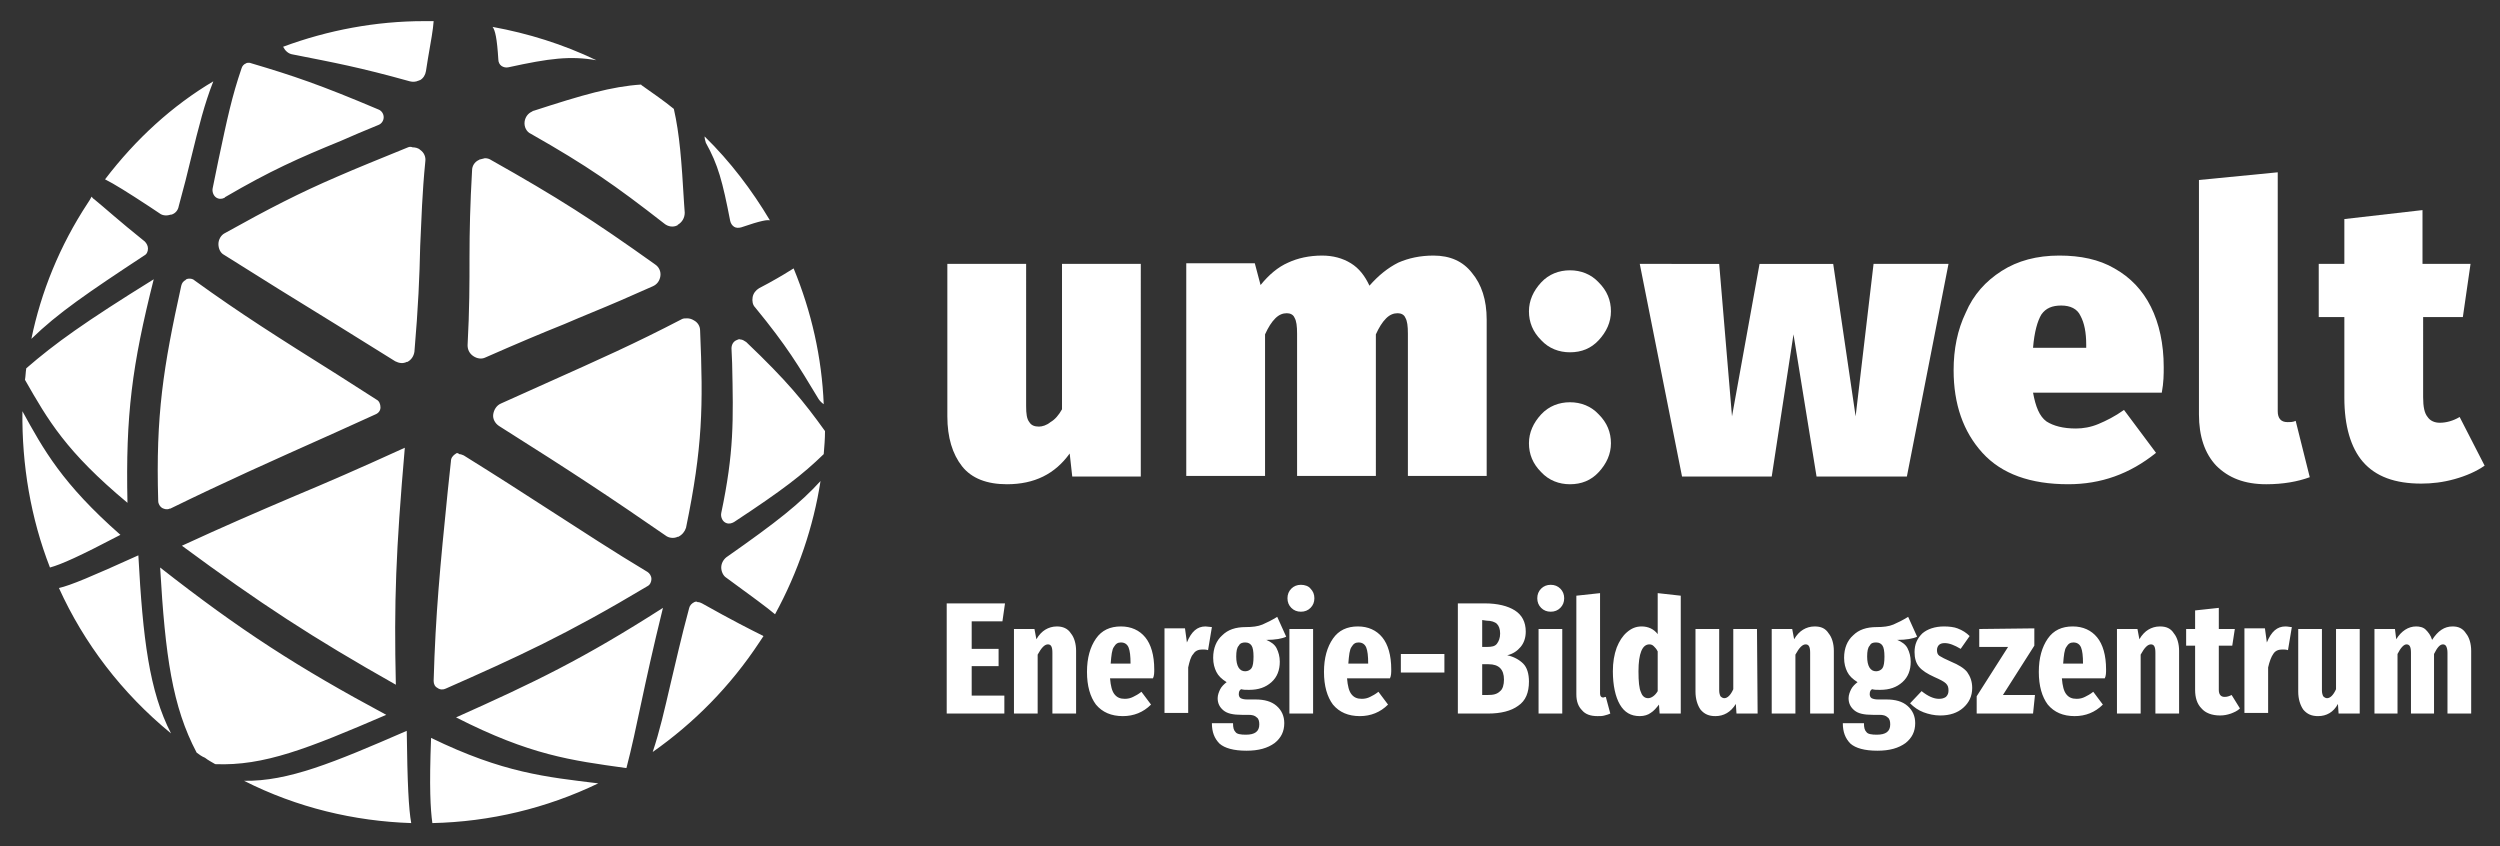
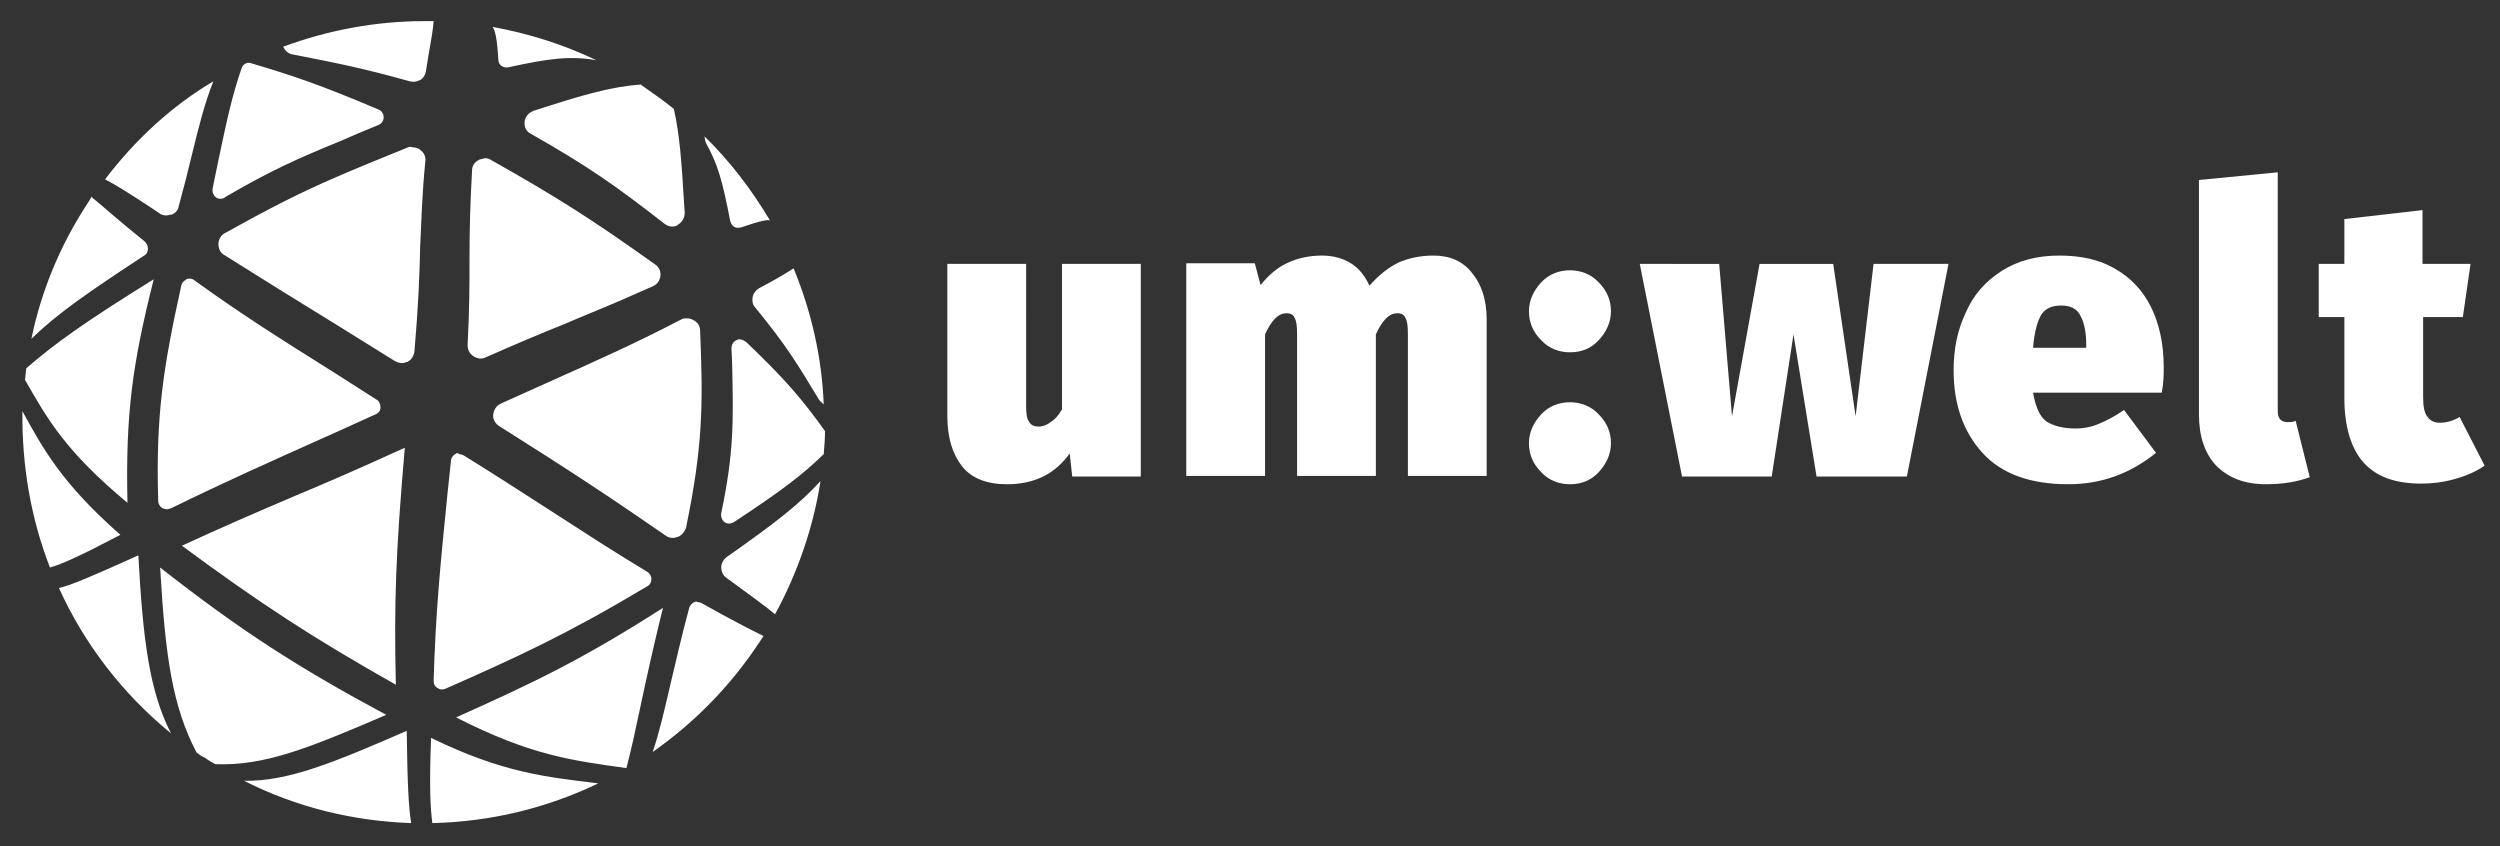
<svg xmlns="http://www.w3.org/2000/svg" xmlns:xlink="http://www.w3.org/1999/xlink" version="1.1" id="Ebene_1" x="0px" y="0px" viewBox="0 0 390.3 132.1" style="enable-background:new 0 0 390.3 132.1;" xml:space="preserve">
  <rect x="0" y="0" width="390.3" height="132.1" fill="#333333" stroke="none" />
  <style type="text/css">
	.st0{fill: #fff; opacity: 0;}
	.st1{clip-path:url(#SVGID_2_);fill:url(#SVGID_3_);}
	.st2{clip-path:url(#SVGID_5_);fill:#fff;}
	.st3{clip-path:url(#SVGID_7_);fill:#fff;}
	.st4{clip-path:url(#SVGID_9_);fill:url(#SVGID_10_);}
	.st5{clip-path:url(#SVGID_12_);fill:#fff;}
</style>
-   <ellipse class="st0" cx="66.1" cy="65.9" rx="62.7" ry="62.6" />
  <g>
    <g>
      <defs>
        <path id="SVGID_1_" d="M67.5,128.5c9-0.2,17.8-2.3,25.9-6.2c-8.1-1-14.8-1.6-26.1-7.1C67,122.9,67.2,126.3,67.5,128.5      M38.1,121.9c8.3,4.2,17.2,6.3,26.1,6.6c-0.4-2.2-0.6-6.2-0.7-14.4C52,119.1,45,122,38.1,121.9 M71.2,112     c11.6,5.9,17.9,6.7,26.5,7.9c0,0,0,0,0.1,0c1.7-6.5,2.5-12,5.7-25C91,102.9,83.5,106.5,71.2,112 M108.4,94     c-0.4,0.2-0.7,0.5-0.8,0.9c-1.3,4.8-2.1,8.5-2.9,11.8c-1,4.3-1.7,7.4-2.8,10.7c6.4-4.5,12.1-10.2,16.7-17.2     c0.2-0.3,0.4-0.6,0.6-0.9c-0.1,0-0.1-0.1-0.2-0.1c-1.8-0.9-4.6-2.3-9.4-5c-0.2-0.1-0.4-0.2-0.7-0.2     C108.8,93.9,108.6,93.9,108.4,94 M30.7,117.5c0.4,0.3,0.8,0.6,1.3,0.8c0.5,0.4,1.1,0.7,1.6,1c7.6,0.3,14.4-2.4,26.7-7.7     c-13.8-7.4-22.8-13.2-35.3-23C25.8,102.4,26.9,110.3,30.7,117.5 M9.2,91.8c3.9,8.6,9.8,16.4,17.5,22.7     c-3.4-6.6-4.4-14.8-5.1-27.8C14.3,90,11,91.4,9.2,91.8 M113.4,87c-0.5,0.4-0.8,1-0.8,1.6s0.3,1.3,0.8,1.6c4.1,3,6.3,4.6,7.6,5.7     c3.6-6.6,6-13.7,7.1-20.8C124.9,78.6,121.4,81.4,113.4,87 M71.2,70.8C71.2,70.8,71.1,70.8,71.2,70.8c-0.5,0.3-0.8,0.7-0.8,1.2     l-0.5,4.7c-1.2,11.9-1.9,19.1-2.2,29.6c0,0.5,0.2,0.9,0.6,1.1c0.4,0.3,0.9,0.3,1.3,0.1l0,0c11.1-4.9,18.8-8.4,31.5-16     c0.4-0.2,0.6-0.7,0.6-1.1c0-0.5-0.3-0.9-0.6-1.1c-5.5-3.3-9.9-6.2-15.5-9.8c-3.7-2.4-7.9-5.1-13.2-8.4c-0.2-0.1-0.5-0.2-0.7-0.2     C71.5,70.7,71.3,70.7,71.2,70.8 M46.1,77.4C40,80,34.9,82.2,28.4,85.2c12.2,9,20.3,14.3,33.4,21.7c-0.3-13,0-20.8,1.4-37     C56.2,73.1,50.9,75.4,46.1,77.4 M7.8,88.6c1.8-0.5,4.5-1.7,11-5.1c-9.1-8-12-13.3-15.3-19.3C3.4,72.6,4.8,80.9,7.8,88.6      M115,53.1L115,53.1c-0.5,0.2-0.8,0.7-0.8,1.3l0.1,2.3c0.2,9,0.3,13.9-1.7,23.4c-0.1,0.5,0.1,1.1,0.5,1.4s0.9,0.3,1.3,0.1     c0.1,0,0.1-0.1,0.2-0.1c7.6-5,10.7-7.4,14-10.6c0.1-1.2,0.2-2.4,0.2-3.6c-3.3-4.6-5.9-7.8-12.3-13.9c-0.3-0.2-0.6-0.4-0.9-0.4     C115.4,52.9,115.2,53,115,53.1 M106.5,49.8C106.5,49.8,106.4,49.8,106.5,49.8C99,53.7,93.8,56,85.1,59.9L78.2,63     c-0.7,0.3-1.1,1-1.2,1.7s0.3,1.4,0.9,1.8c11.9,7.5,17.6,11.3,26,17.1c0.5,0.4,1.3,0.5,1.9,0.2h0.1c0.6-0.3,1-0.8,1.2-1.4     c2.6-12.6,2.7-19,2.2-30.8c0-0.7-0.4-1.3-1-1.6c-0.3-0.2-0.7-0.3-1-0.3C107,49.7,106.7,49.7,106.5,49.8 M4.1,57.5     C4,58.1,4,58.7,3.9,59.3c3.6,6.3,6.4,11.2,16,19.2c-0.3-13.7,0.7-21.4,4.1-34.9C13.2,50.3,8.6,53.6,4.1,57.5 M29.1,43.6     c0,0-0.1,0-0.1,0.1c-0.4,0.2-0.6,0.5-0.7,0.9c-2.8,12.7-4,20.2-3.6,33.6c0,0.5,0.3,0.9,0.6,1.1c0.4,0.2,0.8,0.3,1.2,0.1     c0,0,0,0,0.1,0c8.8-4.3,15.1-7.1,25.6-11.8l6.4-2.9c0.5-0.2,0.8-0.6,0.8-1.1s-0.2-1-0.6-1.2l-6.1-3.9     c-9.4-5.9-15.1-9.5-22.3-14.7c-0.2-0.2-0.5-0.3-0.8-0.3C29.5,43.5,29.3,43.5,29.1,43.6 M120,44.2l-1.5,0.8     c-0.5,0.3-0.9,0.8-1,1.4c-0.1,0.6,0,1.2,0.4,1.6c5,6.1,6.7,9,9.9,14.3c0.2,0.3,0.5,0.6,0.8,0.8c-0.3-7.3-1.9-14.4-4.7-21.2     C123.1,42.4,122,43.1,120,44.2 M13.7,31.7c-4.4,6.7-7.3,13.9-8.8,21.2c4.1-4,8.8-7.2,17.6-13c0.4-0.2,0.6-0.6,0.6-1.1     c0-0.4-0.2-0.8-0.5-1.1c-4-3.2-6.3-5.3-7.9-6.6c-0.2-0.1-0.3-0.3-0.4-0.4C14.1,31.1,13.9,31.4,13.7,31.7 M74.9,24.9     c-0.1,0-0.1,0.1-0.2,0.1c-0.6,0.3-1,0.9-1,1.6c-0.3,5.3-0.4,9.3-0.4,13.6c0,4,0,8.1-0.3,13.7c0,0.7,0.3,1.3,0.9,1.7     s1.3,0.5,1.9,0.2c5-2.2,8.8-3.8,12.3-5.2c3-1.3,5.8-2.4,8.8-3.7c1.6-0.7,3.2-1.4,5-2.2c0.7-0.3,1.1-0.9,1.2-1.6     c0.1-0.7-0.2-1.4-0.8-1.8C92.5,34.3,87,30.8,76.7,25c-0.3-0.2-0.6-0.3-1-0.3C75.4,24.8,75.2,24.8,74.9,24.9 M63.7,23     c-4.4,1.8-7.9,3.2-11.1,4.6c-5.8,2.5-10.5,4.9-17.5,8.8c-0.6,0.3-1,1-1,1.7s0.3,1.4,0.9,1.7c6.2,3.9,11,6.9,17.7,11l9,5.6     c0.6,0.3,1.2,0.4,1.8,0.1h0.1c0.6-0.3,1-0.9,1.1-1.6c0.6-7,0.8-11.8,0.9-16.5c0.2-4.2,0.3-8.2,0.8-13.2c0.1-0.7-0.2-1.4-0.8-1.8     c-0.3-0.3-0.8-0.4-1.2-0.4C64.2,22.9,63.9,22.9,63.7,23 M110.2,22.3c1.9,3.4,2.6,6,3.8,12.2c0.1,0.4,0.3,0.7,0.6,0.9     c0.3,0.2,0.7,0.2,1.1,0.1c3.2-1.1,4.1-1.2,4.5-1.1c-2.8-4.7-6.2-9.2-10.2-13.1C110,21.6,110.1,22,110.2,22.3 M83.3,17.3     c-0.1,0-0.1,0-0.2,0.1c-0.7,0.3-1.1,0.9-1.2,1.6c-0.1,0.8,0.3,1.6,1,1.9c8.8,5,13.1,8,20.8,14c0.6,0.5,1.4,0.6,2,0.3     c0,0,0.1,0,0.1-0.1c0.7-0.4,1.1-1.1,1.1-1.9l-0.1-1.4c-0.4-6.8-0.7-10.8-1.6-14.8c-1.6-1.3-3.2-2.4-4.9-3.6     c-0.1-0.1-0.2-0.1-0.2-0.2C95.5,13.5,91,14.8,83.3,17.3 M16.4,28c1.4,0.7,3.5,2,7,4.3l1.5,1c0.5,0.4,1.2,0.4,1.8,0.2h0.1     c0.6-0.2,1-0.7,1.1-1.3c0.8-2.9,1.4-5.3,1.9-7.4c1.3-5.3,2.1-8.5,3.5-12.1C26.9,16.5,21.2,21.7,16.4,28 M38.4,9.9     c-0.3,0.1-0.6,0.4-0.7,0.8c-1.5,4.4-2.2,7.7-3.6,14.3l-0.9,4.4c-0.1,0.5,0.1,1.1,0.5,1.4s0.9,0.3,1.3,0.1c0,0,0.1,0,0.1-0.1     c7.2-4.2,11.5-6.1,18.1-8.8c1.8-0.8,3.7-1.6,5.9-2.5c0.5-0.2,0.8-0.7,0.8-1.2s-0.3-1-0.8-1.2c-9.2-3.9-13.4-5.3-19.8-7.2     c-0.1,0-0.2-0.1-0.4-0.1C38.7,9.8,38.5,9.8,38.4,9.9 M77.8,9.3c0,0.4,0.2,0.8,0.5,1s0.7,0.3,1.1,0.2c6.4-1.4,9.6-1.8,13.7-1.1     c-5.2-2.5-10.7-4.2-16.2-5.2C77.3,4.7,77.6,6,77.8,9.3 M44.2,7.3c0.3,0.6,0.8,1.1,1.5,1.2c6.6,1.3,10.4,2,18.3,4.2     c0.4,0.1,0.9,0.1,1.3-0.1c0.1,0,0.2-0.1,0.3-0.1c0.5-0.3,0.8-0.8,0.9-1.4l0.3-1.9c0.5-2.9,0.8-4.5,0.9-5.9c-0.5,0-1,0-1.5,0     C58.7,3.3,51.2,4.7,44.2,7.3" />
      </defs>
      <clipPath id="SVGID_2_">
        <use xlink:href="#SVGID_1_" style="overflow:visible;" />
      </clipPath>
      <linearGradient id="SVGID_3_" gradientUnits="userSpaceOnUse" x1="-774.473" y1="399.333" x2="-773.473" y2="399.333" gradientTransform="matrix(0.228 -120.838 120.838 0.228 -48012.074 -93547.758)">
        <stop offset="0" style="stop-color:#fff" />
        <stop offset="0.274" style="stop-color:#fff" />
        <stop offset="0.723" style="stop-color:#fff" />
        <stop offset="1" style="stop-color:#fff" />
      </linearGradient>
      <polygon class="st1" points="3.1,128.5 3.4,3.1 129,3.3 128.7,128.7   " />
    </g>
  </g>
  <g>
    <g>
      <defs>
-         <rect id="SVGID_4_" x="-6.6" y="-24.1" width="396.9" height="238.1" />
-       </defs>
+         </defs>
      <clipPath id="SVGID_5_">
        <use xlink:href="#SVGID_4_" style="overflow:visible;" />
      </clipPath>
-       <path class="st2" d="M382.9,97.8c-1.3,0-2.3,0.7-3.2,2.1c-0.2-0.7-0.6-1.2-1-1.6s-1-0.5-1.5-0.5c-1.2,0-2.3,0.7-3.1,2l-0.2-1.6    h-3.2v13.2h3.6v-9.3c0.5-1,1-1.5,1.4-1.5c0.5,0,0.7,0.4,0.7,1.3v9.5h3.6v-9.3c0.5-1,0.9-1.5,1.4-1.5c0.2,0,0.4,0.1,0.5,0.3    c0.1,0.2,0.2,0.5,0.2,1v9.5h3.7v-9.8c0-1.1-0.3-2.1-0.8-2.7C384.5,98.1,383.8,97.8,382.9,97.8 M368.4,98.2h-3.7v9.4    c-0.4,0.9-0.9,1.4-1.4,1.4c-0.2,0-0.4-0.1-0.6-0.3c-0.1-0.2-0.2-0.5-0.2-0.9v-9.6h-3.7v9.8c0,1.1,0.3,2.1,0.8,2.8    c0.6,0.7,1.3,1,2.3,1c1.3,0,2.4-0.6,3.1-1.9l0.1,1.5h3.3L368.4,98.2L368.4,98.2z M356.8,97.8c-1.3,0-2.2,0.8-2.9,2.5l-0.3-2.2    h-3.2v13.2h3.7v-7.1c0.2-0.9,0.5-1.7,0.8-2.1c0.3-0.5,0.8-0.7,1.4-0.7c0.3,0,0.6,0,0.9,0.1l0.6-3.6    C357.5,97.9,357.2,97.8,356.8,97.8 M348.4,108.5c-0.4,0.2-0.7,0.3-1.1,0.3c-0.6,0-0.9-0.4-0.9-1.1v-6.9h2.1l0.4-2.6h-2.5v-3.3    l-3.7,0.4v2.9h-1.4v2.6h1.4v6.9c0,1.2,0.3,2.2,1,2.9c0.6,0.7,1.6,1.1,2.9,1.1c0.6,0,1.1-0.1,1.7-0.3c0.5-0.2,1-0.4,1.4-0.8    L348.4,108.5z M337.2,97.8c-0.7,0-1.3,0.2-1.8,0.5s-1,0.8-1.4,1.5l-0.3-1.6h-3.2v13.2h3.7v-9.2c0.6-1.1,1.1-1.6,1.6-1.6    s0.7,0.4,0.7,1.3v9.5h3.7v-9.8c0-1.1-0.3-2.1-0.8-2.7C338.9,98.1,338.2,97.8,337.2,97.8 M325.2,103.6h-3.1    c0.1-1.3,0.2-2.2,0.5-2.6c0.3-0.5,0.6-0.7,1.1-0.7c0.6,0,1,0.3,1.2,0.8S325.2,102.4,325.2,103.6L325.2,103.6z M328.8,104.5    c0-2.2-0.5-3.9-1.4-5s-2.2-1.7-3.8-1.7c-1.7,0-3,0.6-3.9,1.9s-1.4,3-1.4,5.2s0.5,3.9,1.4,5.1c1,1.2,2.4,1.8,4.2,1.8    c1.7,0,3.2-0.6,4.4-1.8l-1.5-2c-0.5,0.4-0.9,0.6-1.3,0.8c-0.4,0.2-0.8,0.3-1.3,0.3c-0.7,0-1.2-0.2-1.6-0.7s-0.6-1.3-0.7-2.5h6.7    C328.8,105.5,328.8,105,328.8,104.5 M309,98.2v2.8h4.5l-4.9,7.7v2.7h8.8l0.3-2.9h-5l4.9-7.7v-2.7L309,98.2L309,98.2z M303.5,97.8    c-1.4,0-2.6,0.4-3.4,1.1c-0.8,0.8-1.2,1.7-1.2,2.9c0,0.9,0.2,1.7,0.7,2.3c0.5,0.6,1.3,1.1,2.4,1.6c0.9,0.4,1.5,0.7,1.8,1    s0.4,0.6,0.4,1.1c0,0.4-0.1,0.7-0.4,1c-0.3,0.2-0.6,0.3-1.1,0.3c-0.8,0-1.7-0.4-2.7-1.2l-1.8,1.9c0.6,0.6,1.3,1.1,2.1,1.4    c0.8,0.3,1.7,0.5,2.6,0.5c1.5,0,2.7-0.4,3.6-1.2c0.9-0.8,1.4-1.8,1.4-3.1c0-1-0.3-1.8-0.8-2.5c-0.5-0.6-1.3-1.1-2.5-1.6    c-0.9-0.4-1.5-0.7-1.8-0.9c-0.3-0.2-0.4-0.5-0.4-0.9c0-0.3,0.1-0.6,0.3-0.8c0.2-0.2,0.5-0.3,0.9-0.3c0.7,0,1.5,0.3,2.5,0.9l1.4-2    c-0.5-0.5-1.1-0.9-1.9-1.2C305.1,97.9,304.3,97.8,303.5,97.8 M292.9,100.3c0.5,0,0.8,0.2,1,0.5s0.3,0.9,0.3,1.7    c0,0.9-0.1,1.5-0.3,1.8c-0.2,0.3-0.6,0.5-1,0.5c-0.9,0-1.4-0.8-1.4-2.3c0-0.8,0.1-1.4,0.4-1.7    C292.1,100.4,292.4,100.3,292.9,100.3 M297.9,96.3c-0.8,0.5-1.6,0.9-2.3,1.2c-0.7,0.3-1.6,0.4-2.6,0.4c-1.6,0-2.8,0.4-3.7,1.3    c-0.9,0.8-1.4,2-1.4,3.5c0,0.9,0.2,1.6,0.5,2.2s0.8,1.1,1.6,1.6c-0.4,0.3-0.8,0.7-1,1.1s-0.4,0.9-0.4,1.4c0,0.8,0.3,1.4,0.9,1.9    s1.5,0.7,2.9,0.7h1c0.6,0,1,0.1,1.3,0.4c0.3,0.2,0.4,0.6,0.4,1.1c0,1.1-0.7,1.6-2.1,1.6c-0.8,0-1.4-0.1-1.6-0.4    c-0.3-0.3-0.4-0.7-0.4-1.4h-3.3c0,1.4,0.4,2.4,1.2,3.2c0.8,0.7,2.2,1.1,4.2,1.1c1.9,0,3.3-0.4,4.4-1.2c1-0.8,1.5-1.8,1.5-3.1    c0-1.1-0.4-2-1.2-2.7c-0.8-0.7-1.9-1-3.3-1h-1.3c-0.5,0-0.8-0.1-1-0.2s-0.3-0.4-0.3-0.6c0-0.4,0.1-0.7,0.4-0.8    c0.3,0.1,0.7,0.1,1.2,0.1c1.5,0,2.6-0.4,3.5-1.2c0.9-0.8,1.3-1.9,1.3-3.2c0-0.8-0.2-1.5-0.5-2.1s-0.9-1-1.6-1.3    c1.4,0,2.5-0.2,3.1-0.5L297.9,96.3z M283.3,97.8c-0.7,0-1.3,0.2-1.8,0.5s-1,0.8-1.4,1.5l-0.3-1.6h-3.2v13.2h3.7v-9.2    c0.6-1.1,1.1-1.6,1.6-1.6s0.7,0.4,0.7,1.3v9.5h3.7v-9.8c0-1.1-0.3-2.1-0.8-2.7C285,98.1,284.3,97.8,283.3,97.8 M274.3,98.2h-3.7    v9.4c-0.4,0.9-0.9,1.4-1.4,1.4c-0.2,0-0.4-0.1-0.6-0.3c-0.1-0.2-0.2-0.5-0.2-0.9v-9.6h-3.7v9.8c0,1.1,0.3,2.1,0.8,2.8    c0.6,0.7,1.3,1,2.3,1c1.3,0,2.4-0.6,3.2-1.9l0.1,1.5h3.3L274.3,98.2L274.3,98.2z M257.3,109c-0.5,0-0.9-0.3-1.1-0.9    c-0.3-0.6-0.4-1.7-0.4-3.3c0-2.8,0.6-4.2,1.7-4.2c0.3,0,0.5,0.1,0.7,0.3c0.2,0.2,0.4,0.4,0.6,0.8v6.2    C258.4,108.6,257.8,109,257.3,109 M258.8,92.6V99c-0.6-0.8-1.5-1.2-2.5-1.2c-0.9,0-1.6,0.3-2.3,0.9s-1.2,1.4-1.6,2.4    c-0.4,1.1-0.6,2.3-0.6,3.7c0,2.2,0.4,4,1.1,5.2c0.7,1.2,1.7,1.8,3.1,1.8c0.7,0,1.3-0.2,1.7-0.5c0.5-0.3,0.9-0.8,1.3-1.3l0.1,1.4    h3.3V93L258.8,92.6z M249.4,111.8c0.4,0,0.8,0,1.1-0.1c0.4-0.1,0.7-0.2,0.9-0.3l-0.7-2.6c-0.2,0-0.3,0.1-0.4,0.1    c-0.3,0-0.5-0.2-0.5-0.6V92.6l-3.7,0.4v15.4c0,1.1,0.3,1.9,0.9,2.5C247.5,111.5,248.3,111.8,249.4,111.8 M242.1,91.3    c-0.6,0-1.1,0.2-1.5,0.6s-0.6,0.9-0.6,1.5s0.2,1.1,0.6,1.5s0.9,0.6,1.5,0.6s1.1-0.2,1.5-0.6s0.6-0.9,0.6-1.5s-0.2-1.1-0.6-1.5    S242.7,91.3,242.1,91.3 M240.2,111.4h3.7V98.2h-3.7V111.4z M232.3,108.5h-0.9v-4.8h1c0.8,0,1.4,0.2,1.8,0.6c0.4,0.4,0.6,1,0.6,1.8    s-0.2,1.5-0.6,1.8C233.7,108.4,233.1,108.5,232.3,108.5 M232.1,96.9c0.7,0,1.3,0.2,1.6,0.5s0.5,0.8,0.5,1.5s-0.2,1.2-0.5,1.6    s-0.8,0.5-1.6,0.5h-0.7v-4.2L232.1,96.9L232.1,96.9z M235.3,102.3c0.9-0.2,1.6-0.7,2.1-1.3c0.5-0.6,0.8-1.4,0.8-2.4    c0-1.5-0.6-2.6-1.7-3.3c-1.1-0.7-2.7-1.1-4.7-1.1h-4.2v17.2h4.7c2,0,3.6-0.4,4.7-1.2c1.2-0.8,1.7-2.1,1.7-3.8    c0-1.2-0.3-2.2-0.9-2.8C237.2,103,236.3,102.5,235.3,102.3 M225.5,102.1h-6.8v2.9h6.8V102.1z M213.6,103.6h-3.1    c0.1-1.3,0.2-2.2,0.5-2.6c0.3-0.5,0.6-0.7,1.1-0.7c0.6,0,1,0.3,1.2,0.8S213.6,102.4,213.6,103.6L213.6,103.6z M217.2,104.5    c0-2.2-0.5-3.9-1.4-5s-2.2-1.7-3.8-1.7c-1.7,0-3,0.6-3.9,1.9s-1.4,3-1.4,5.2s0.5,3.9,1.4,5.1c1,1.2,2.4,1.8,4.2,1.8    c1.7,0,3.2-0.6,4.4-1.8l-1.5-2c-0.5,0.4-0.9,0.6-1.3,0.8c-0.4,0.2-0.8,0.3-1.3,0.3c-0.7,0-1.2-0.2-1.6-0.7s-0.6-1.3-0.7-2.5h6.7    C217.2,105.5,217.2,105,217.2,104.5 M203.1,91.3c-0.6,0-1.1,0.2-1.5,0.6s-0.6,0.9-0.6,1.5s0.2,1.1,0.6,1.5s0.9,0.6,1.5,0.6    s1.1-0.2,1.5-0.6s0.6-0.9,0.6-1.5s-0.2-1.1-0.6-1.5C204.3,91.5,203.7,91.3,203.1,91.3 M201.3,111.4h3.7V98.2h-3.7V111.4z     M194.4,100.3c0.5,0,0.8,0.2,1,0.5s0.3,0.9,0.3,1.7c0,0.9-0.1,1.5-0.3,1.8s-0.6,0.5-1,0.5c-0.9,0-1.4-0.8-1.4-2.3    c0-0.8,0.1-1.4,0.4-1.7C193.6,100.4,194,100.3,194.4,100.3 M199.4,96.3c-0.8,0.5-1.6,0.9-2.3,1.2c-0.7,0.3-1.6,0.4-2.6,0.4    c-1.6,0-2.8,0.4-3.7,1.3c-0.9,0.8-1.4,2-1.4,3.5c0,0.9,0.2,1.6,0.5,2.2s0.8,1.1,1.6,1.6c-0.4,0.3-0.8,0.7-1,1.1s-0.4,0.9-0.4,1.4    c0,0.8,0.3,1.4,0.9,1.9c0.6,0.5,1.5,0.7,2.9,0.7h1c0.6,0,1,0.1,1.3,0.4c0.3,0.2,0.4,0.6,0.4,1.1c0,1.1-0.7,1.6-2.1,1.6    c-0.8,0-1.4-0.1-1.6-0.4c-0.3-0.3-0.4-0.7-0.4-1.4h-3.3c0,1.4,0.4,2.4,1.2,3.2c0.8,0.7,2.2,1.1,4.2,1.1c1.9,0,3.3-0.4,4.4-1.2    c1-0.8,1.5-1.8,1.5-3.1c0-1.1-0.4-2-1.2-2.7s-1.9-1-3.3-1h-1.3c-0.5,0-0.8-0.1-1-0.2s-0.3-0.4-0.3-0.6c0-0.4,0.1-0.7,0.4-0.8    c0.3,0.1,0.7,0.1,1.2,0.1c1.5,0,2.6-0.4,3.5-1.2c0.9-0.8,1.3-1.9,1.3-3.2c0-0.8-0.2-1.5-0.5-2.1s-0.9-1-1.6-1.3    c1.4,0,2.5-0.2,3.1-0.5L199.4,96.3z M188.2,97.8c-1.3,0-2.2,0.8-2.9,2.5l-0.3-2.2h-3.2v13.2h3.7v-7.1c0.2-0.9,0.4-1.7,0.8-2.1    c0.3-0.5,0.8-0.7,1.4-0.7c0.3,0,0.6,0,0.9,0.1l0.6-3.6C188.9,97.9,188.5,97.8,188.2,97.8 M176.5,103.6h-3.1    c0.1-1.3,0.2-2.2,0.5-2.6c0.3-0.5,0.6-0.7,1.1-0.7c0.6,0,1,0.3,1.2,0.8S176.5,102.4,176.5,103.6L176.5,103.6z M180.2,104.5    c0-2.2-0.5-3.9-1.4-5s-2.2-1.7-3.8-1.7c-1.7,0-3,0.6-3.9,1.9s-1.4,3-1.4,5.2s0.5,3.9,1.4,5.1c1,1.2,2.4,1.8,4.2,1.8    c1.7,0,3.2-0.6,4.4-1.8l-1.5-2c-0.5,0.4-0.9,0.6-1.3,0.8c-0.4,0.2-0.8,0.3-1.3,0.3c-0.7,0-1.2-0.2-1.6-0.7    c-0.4-0.5-0.6-1.3-0.7-2.5h6.7C180.2,105.5,180.2,105,180.2,104.5 M165,97.8c-0.7,0-1.3,0.2-1.8,0.5s-1,0.8-1.4,1.5l-0.3-1.6h-3.2    v13.2h3.7v-9.2c0.6-1.1,1.1-1.6,1.6-1.6s0.7,0.4,0.7,1.3v9.5h3.7v-9.8c0-1.1-0.3-2.1-0.8-2.7C166.7,98.1,165.9,97.8,165,97.8     M147.8,94.2v17.2h9v-2.8h-5.1V104h4.2v-2.7h-4.2V97h4.8l0.4-2.8H147.8z" />
+       <path class="st2" d="M382.9,97.8c-1.3,0-2.3,0.7-3.2,2.1c-0.2-0.7-0.6-1.2-1-1.6s-1-0.5-1.5-0.5c-1.2,0-2.3,0.7-3.1,2l-0.2-1.6    h-3.2v13.2h3.6v-9.3c0.5-1,1-1.5,1.4-1.5c0.5,0,0.7,0.4,0.7,1.3v9.5h3.6v-9.3c0.5-1,0.9-1.5,1.4-1.5c0.2,0,0.4,0.1,0.5,0.3    c0.1,0.2,0.2,0.5,0.2,1v9.5h3.7v-9.8c0-1.1-0.3-2.1-0.8-2.7C384.5,98.1,383.8,97.8,382.9,97.8 M368.4,98.2h-3.7v9.4    c-0.4,0.9-0.9,1.4-1.4,1.4c-0.2,0-0.4-0.1-0.6-0.3c-0.1-0.2-0.2-0.5-0.2-0.9v-9.6h-3.7v9.8c0,1.1,0.3,2.1,0.8,2.8    c0.6,0.7,1.3,1,2.3,1c1.3,0,2.4-0.6,3.1-1.9l0.1,1.5h3.3L368.4,98.2L368.4,98.2z M356.8,97.8c-1.3,0-2.2,0.8-2.9,2.5l-0.3-2.2    h-3.2v13.2h3.7v-7.1c0.2-0.9,0.5-1.7,0.8-2.1c0.3-0.5,0.8-0.7,1.4-0.7c0.3,0,0.6,0,0.9,0.1l0.6-3.6    C357.5,97.9,357.2,97.8,356.8,97.8 M348.4,108.5c-0.4,0.2-0.7,0.3-1.1,0.3c-0.6,0-0.9-0.4-0.9-1.1v-6.9h2.1l0.4-2.6h-2.5v-3.3    l-3.7,0.4v2.9h-1.4v2.6h1.4v6.9c0,1.2,0.3,2.2,1,2.9c0.6,0.7,1.6,1.1,2.9,1.1c0.6,0,1.1-0.1,1.7-0.3c0.5-0.2,1-0.4,1.4-0.8    L348.4,108.5z M337.2,97.8c-0.7,0-1.3,0.2-1.8,0.5s-1,0.8-1.4,1.5l-0.3-1.6h-3.2v13.2h3.7v-9.2c0.6-1.1,1.1-1.6,1.6-1.6    s0.7,0.4,0.7,1.3v9.5h3.7v-9.8c0-1.1-0.3-2.1-0.8-2.7C338.9,98.1,338.2,97.8,337.2,97.8 M325.2,103.6h-3.1    c0.1-1.3,0.2-2.2,0.5-2.6c0.3-0.5,0.6-0.7,1.1-0.7c0.6,0,1,0.3,1.2,0.8S325.2,102.4,325.2,103.6L325.2,103.6z M328.8,104.5    c0-2.2-0.5-3.9-1.4-5s-2.2-1.7-3.8-1.7c-1.7,0-3,0.6-3.9,1.9s-1.4,3-1.4,5.2s0.5,3.9,1.4,5.1c1,1.2,2.4,1.8,4.2,1.8    c1.7,0,3.2-0.6,4.4-1.8l-1.5-2c-0.5,0.4-0.9,0.6-1.3,0.8c-0.4,0.2-0.8,0.3-1.3,0.3c-0.7,0-1.2-0.2-1.6-0.7s-0.6-1.3-0.7-2.5h6.7    C328.8,105.5,328.8,105,328.8,104.5 M309,98.2v2.8h4.5l-4.9,7.7v2.7h8.8l0.3-2.9h-5l4.9-7.7v-2.7L309,98.2L309,98.2z M303.5,97.8    c-1.4,0-2.6,0.4-3.4,1.1c-0.8,0.8-1.2,1.7-1.2,2.9c0,0.9,0.2,1.7,0.7,2.3c0.5,0.6,1.3,1.1,2.4,1.6c0.9,0.4,1.5,0.7,1.8,1    s0.4,0.6,0.4,1.1c0,0.4-0.1,0.7-0.4,1c-0.3,0.2-0.6,0.3-1.1,0.3c-0.8,0-1.7-0.4-2.7-1.2l-1.8,1.9c0.6,0.6,1.3,1.1,2.1,1.4    c0.8,0.3,1.7,0.5,2.6,0.5c1.5,0,2.7-0.4,3.6-1.2c0.9-0.8,1.4-1.8,1.4-3.1c0-1-0.3-1.8-0.8-2.5c-0.5-0.6-1.3-1.1-2.5-1.6    c-0.9-0.4-1.5-0.7-1.8-0.9c-0.3-0.2-0.4-0.5-0.4-0.9c0-0.3,0.1-0.6,0.3-0.8c0.2-0.2,0.5-0.3,0.9-0.3c0.7,0,1.5,0.3,2.5,0.9l1.4-2    c-0.5-0.5-1.1-0.9-1.9-1.2C305.1,97.9,304.3,97.8,303.5,97.8 M292.9,100.3c0.5,0,0.8,0.2,1,0.5s0.3,0.9,0.3,1.7    c0,0.9-0.1,1.5-0.3,1.8c-0.2,0.3-0.6,0.5-1,0.5c-0.9,0-1.4-0.8-1.4-2.3c0-0.8,0.1-1.4,0.4-1.7    C292.1,100.4,292.4,100.3,292.9,100.3 M297.9,96.3c-0.8,0.5-1.6,0.9-2.3,1.2c-0.7,0.3-1.6,0.4-2.6,0.4c-1.6,0-2.8,0.4-3.7,1.3    c-0.9,0.8-1.4,2-1.4,3.5c0,0.9,0.2,1.6,0.5,2.2s0.8,1.1,1.6,1.6c-0.4,0.3-0.8,0.7-1,1.1s-0.4,0.9-0.4,1.4c0,0.8,0.3,1.4,0.9,1.9    s1.5,0.7,2.9,0.7h1c0.6,0,1,0.1,1.3,0.4c0.3,0.2,0.4,0.6,0.4,1.1c0,1.1-0.7,1.6-2.1,1.6c-0.8,0-1.4-0.1-1.6-0.4    c-0.3-0.3-0.4-0.7-0.4-1.4h-3.3c0,1.4,0.4,2.4,1.2,3.2c0.8,0.7,2.2,1.1,4.2,1.1c1.9,0,3.3-0.4,4.4-1.2c1-0.8,1.5-1.8,1.5-3.1    c0-1.1-0.4-2-1.2-2.7c-0.8-0.7-1.9-1-3.3-1h-1.3c-0.5,0-0.8-0.1-1-0.2s-0.3-0.4-0.3-0.6c0-0.4,0.1-0.7,0.4-0.8    c0.3,0.1,0.7,0.1,1.2,0.1c1.5,0,2.6-0.4,3.5-1.2c0.9-0.8,1.3-1.9,1.3-3.2c0-0.8-0.2-1.5-0.5-2.1s-0.9-1-1.6-1.3    c1.4,0,2.5-0.2,3.1-0.5L297.9,96.3z M283.3,97.8c-0.7,0-1.3,0.2-1.8,0.5s-1,0.8-1.4,1.5l-0.3-1.6h-3.2v13.2h3.7v-9.2    c0.6-1.1,1.1-1.6,1.6-1.6s0.7,0.4,0.7,1.3v9.5h3.7v-9.8c0-1.1-0.3-2.1-0.8-2.7C285,98.1,284.3,97.8,283.3,97.8 M274.3,98.2h-3.7    v9.4c-0.4,0.9-0.9,1.4-1.4,1.4c-0.2,0-0.4-0.1-0.6-0.3c-0.1-0.2-0.2-0.5-0.2-0.9v-9.6h-3.7v9.8c0,1.1,0.3,2.1,0.8,2.8    c0.6,0.7,1.3,1,2.3,1c1.3,0,2.4-0.6,3.2-1.9l0.1,1.5h3.3L274.3,98.2L274.3,98.2z M257.3,109c-0.5,0-0.9-0.3-1.1-0.9    c-0.3-0.6-0.4-1.7-0.4-3.3c0-2.8,0.6-4.2,1.7-4.2c0.3,0,0.5,0.1,0.7,0.3c0.2,0.2,0.4,0.4,0.6,0.8v6.2    C258.4,108.6,257.8,109,257.3,109 M258.8,92.6V99c-0.6-0.8-1.5-1.2-2.5-1.2c-0.9,0-1.6,0.3-2.3,0.9s-1.2,1.4-1.6,2.4    c-0.4,1.1-0.6,2.3-0.6,3.7c0,2.2,0.4,4,1.1,5.2c0.7,1.2,1.7,1.8,3.1,1.8c0.7,0,1.3-0.2,1.7-0.5c0.5-0.3,0.9-0.8,1.3-1.3l0.1,1.4    V93L258.8,92.6z M249.4,111.8c0.4,0,0.8,0,1.1-0.1c0.4-0.1,0.7-0.2,0.9-0.3l-0.7-2.6c-0.2,0-0.3,0.1-0.4,0.1    c-0.3,0-0.5-0.2-0.5-0.6V92.6l-3.7,0.4v15.4c0,1.1,0.3,1.9,0.9,2.5C247.5,111.5,248.3,111.8,249.4,111.8 M242.1,91.3    c-0.6,0-1.1,0.2-1.5,0.6s-0.6,0.9-0.6,1.5s0.2,1.1,0.6,1.5s0.9,0.6,1.5,0.6s1.1-0.2,1.5-0.6s0.6-0.9,0.6-1.5s-0.2-1.1-0.6-1.5    S242.7,91.3,242.1,91.3 M240.2,111.4h3.7V98.2h-3.7V111.4z M232.3,108.5h-0.9v-4.8h1c0.8,0,1.4,0.2,1.8,0.6c0.4,0.4,0.6,1,0.6,1.8    s-0.2,1.5-0.6,1.8C233.7,108.4,233.1,108.5,232.3,108.5 M232.1,96.9c0.7,0,1.3,0.2,1.6,0.5s0.5,0.8,0.5,1.5s-0.2,1.2-0.5,1.6    s-0.8,0.5-1.6,0.5h-0.7v-4.2L232.1,96.9L232.1,96.9z M235.3,102.3c0.9-0.2,1.6-0.7,2.1-1.3c0.5-0.6,0.8-1.4,0.8-2.4    c0-1.5-0.6-2.6-1.7-3.3c-1.1-0.7-2.7-1.1-4.7-1.1h-4.2v17.2h4.7c2,0,3.6-0.4,4.7-1.2c1.2-0.8,1.7-2.1,1.7-3.8    c0-1.2-0.3-2.2-0.9-2.8C237.2,103,236.3,102.5,235.3,102.3 M225.5,102.1h-6.8v2.9h6.8V102.1z M213.6,103.6h-3.1    c0.1-1.3,0.2-2.2,0.5-2.6c0.3-0.5,0.6-0.7,1.1-0.7c0.6,0,1,0.3,1.2,0.8S213.6,102.4,213.6,103.6L213.6,103.6z M217.2,104.5    c0-2.2-0.5-3.9-1.4-5s-2.2-1.7-3.8-1.7c-1.7,0-3,0.6-3.9,1.9s-1.4,3-1.4,5.2s0.5,3.9,1.4,5.1c1,1.2,2.4,1.8,4.2,1.8    c1.7,0,3.2-0.6,4.4-1.8l-1.5-2c-0.5,0.4-0.9,0.6-1.3,0.8c-0.4,0.2-0.8,0.3-1.3,0.3c-0.7,0-1.2-0.2-1.6-0.7s-0.6-1.3-0.7-2.5h6.7    C217.2,105.5,217.2,105,217.2,104.5 M203.1,91.3c-0.6,0-1.1,0.2-1.5,0.6s-0.6,0.9-0.6,1.5s0.2,1.1,0.6,1.5s0.9,0.6,1.5,0.6    s1.1-0.2,1.5-0.6s0.6-0.9,0.6-1.5s-0.2-1.1-0.6-1.5C204.3,91.5,203.7,91.3,203.1,91.3 M201.3,111.4h3.7V98.2h-3.7V111.4z     M194.4,100.3c0.5,0,0.8,0.2,1,0.5s0.3,0.9,0.3,1.7c0,0.9-0.1,1.5-0.3,1.8s-0.6,0.5-1,0.5c-0.9,0-1.4-0.8-1.4-2.3    c0-0.8,0.1-1.4,0.4-1.7C193.6,100.4,194,100.3,194.4,100.3 M199.4,96.3c-0.8,0.5-1.6,0.9-2.3,1.2c-0.7,0.3-1.6,0.4-2.6,0.4    c-1.6,0-2.8,0.4-3.7,1.3c-0.9,0.8-1.4,2-1.4,3.5c0,0.9,0.2,1.6,0.5,2.2s0.8,1.1,1.6,1.6c-0.4,0.3-0.8,0.7-1,1.1s-0.4,0.9-0.4,1.4    c0,0.8,0.3,1.4,0.9,1.9c0.6,0.5,1.5,0.7,2.9,0.7h1c0.6,0,1,0.1,1.3,0.4c0.3,0.2,0.4,0.6,0.4,1.1c0,1.1-0.7,1.6-2.1,1.6    c-0.8,0-1.4-0.1-1.6-0.4c-0.3-0.3-0.4-0.7-0.4-1.4h-3.3c0,1.4,0.4,2.4,1.2,3.2c0.8,0.7,2.2,1.1,4.2,1.1c1.9,0,3.3-0.4,4.4-1.2    c1-0.8,1.5-1.8,1.5-3.1c0-1.1-0.4-2-1.2-2.7s-1.9-1-3.3-1h-1.3c-0.5,0-0.8-0.1-1-0.2s-0.3-0.4-0.3-0.6c0-0.4,0.1-0.7,0.4-0.8    c0.3,0.1,0.7,0.1,1.2,0.1c1.5,0,2.6-0.4,3.5-1.2c0.9-0.8,1.3-1.9,1.3-3.2c0-0.8-0.2-1.5-0.5-2.1s-0.9-1-1.6-1.3    c1.4,0,2.5-0.2,3.1-0.5L199.4,96.3z M188.2,97.8c-1.3,0-2.2,0.8-2.9,2.5l-0.3-2.2h-3.2v13.2h3.7v-7.1c0.2-0.9,0.4-1.7,0.8-2.1    c0.3-0.5,0.8-0.7,1.4-0.7c0.3,0,0.6,0,0.9,0.1l0.6-3.6C188.9,97.9,188.5,97.8,188.2,97.8 M176.5,103.6h-3.1    c0.1-1.3,0.2-2.2,0.5-2.6c0.3-0.5,0.6-0.7,1.1-0.7c0.6,0,1,0.3,1.2,0.8S176.5,102.4,176.5,103.6L176.5,103.6z M180.2,104.5    c0-2.2-0.5-3.9-1.4-5s-2.2-1.7-3.8-1.7c-1.7,0-3,0.6-3.9,1.9s-1.4,3-1.4,5.2s0.5,3.9,1.4,5.1c1,1.2,2.4,1.8,4.2,1.8    c1.7,0,3.2-0.6,4.4-1.8l-1.5-2c-0.5,0.4-0.9,0.6-1.3,0.8c-0.4,0.2-0.8,0.3-1.3,0.3c-0.7,0-1.2-0.2-1.6-0.7    c-0.4-0.5-0.6-1.3-0.7-2.5h6.7C180.2,105.5,180.2,105,180.2,104.5 M165,97.8c-0.7,0-1.3,0.2-1.8,0.5s-1,0.8-1.4,1.5l-0.3-1.6h-3.2    v13.2h3.7v-9.2c0.6-1.1,1.1-1.6,1.6-1.6s0.7,0.4,0.7,1.3v9.5h3.7v-9.8c0-1.1-0.3-2.1-0.8-2.7C166.7,98.1,165.9,97.8,165,97.8     M147.8,94.2v17.2h9v-2.8h-5.1V104h4.2v-2.7h-4.2V97h4.8l0.4-2.8H147.8z" />
    </g>
    <g>
      <defs>
        <rect id="SVGID_6_" x="-6.6" y="-24.1" width="396.9" height="238.1" />
      </defs>
      <clipPath id="SVGID_7_">
        <use xlink:href="#SVGID_6_" style="overflow:visible;" />
      </clipPath>
      <path class="st3" d="M384,65.1c-1,0.6-2.1,0.9-3.1,0.9c-0.8,0-1.5-0.3-1.9-0.9c-0.5-0.6-0.7-1.6-0.7-3.1V49.5h6.2l1.2-8.3h-7.5    v-8.4L366,34.2v7h-4v8.3h4v12.6c0,4.4,1,7.8,2.9,10c2,2.3,5,3.4,9.1,3.4c1.7,0,3.4-0.2,5.2-0.7c1.8-0.5,3.4-1.2,4.7-2.1L384,65.1z     M353.8,75.6c2.6,0,4.9-0.4,6.8-1.1l-2.2-8.8c-0.4,0.2-0.8,0.2-1.3,0.2c-1,0-1.5-0.6-1.5-1.7V26.9l-12.3,1.2v36.6    c0,3.4,0.9,6.1,2.7,8C347.9,74.6,350.4,75.6,353.8,75.6 M325.7,54.3h-8.3c0.2-2.5,0.7-4.2,1.3-5.2c0.7-1,1.7-1.4,3.1-1.4    s2.5,0.5,3,1.6c0.6,1.1,0.9,2.6,0.9,4.5V54.3z M337.8,57.3c0-3.6-0.7-6.8-2-9.4s-3.2-4.6-5.7-6c-2.4-1.4-5.3-2-8.6-2    c-3.5,0-6.5,0.8-9,2.4c-2.5,1.6-4.4,3.7-5.6,6.5c-1.3,2.7-1.9,5.7-1.9,9c0,5.3,1.5,9.6,4.5,12.9s7.5,4.9,13.4,4.9    c5.1,0,9.6-1.6,13.7-4.9l-5-6.7c-1.4,1-2.8,1.7-4,2.2s-2.4,0.7-3.5,0.7c-2,0-3.5-0.4-4.6-1.1c-1.1-0.8-1.7-2.3-2.1-4.5h20.1    C337.8,59.7,337.8,58.4,337.8,57.3 M292.5,41.2L289.7,65l-3.5-23.8h-11.5L270.4,65l-2-23.8H256l6.6,33.2h14l3.4-22.2l3.6,22.2    h14.1l6.5-33.2H292.5z" />
    </g>
  </g>
  <g>
    <g>
      <defs>
        <path id="SVGID_8_" d="M240.6,64.7c-1.2,1.3-1.9,2.8-1.9,4.5s0.6,3.2,1.9,4.5c1.2,1.3,2.8,1.9,4.5,1.9c1.8,0,3.3-0.6,4.5-1.9     s1.9-2.8,1.9-4.5s-0.6-3.2-1.9-4.5c-1.2-1.3-2.8-1.9-4.5-1.9C243.4,62.8,241.8,63.4,240.6,64.7 M240.6,44.1     c-1.2,1.3-1.9,2.8-1.9,4.5s0.6,3.2,1.9,4.5c1.2,1.3,2.8,1.9,4.5,1.9c1.8,0,3.3-0.6,4.5-1.9c1.2-1.3,1.9-2.8,1.9-4.5     s-0.6-3.2-1.9-4.5c-1.2-1.3-2.8-1.9-4.5-1.9C243.4,42.2,241.8,42.8,240.6,44.1" />
      </defs>
      <clipPath id="SVGID_9_">
        <use xlink:href="#SVGID_8_" style="overflow:visible;" />
      </clipPath>
      <linearGradient id="SVGID_10_" gradientUnits="userSpaceOnUse" x1="-710.844" y1="428.684" x2="-709.844" y2="428.684" gradientTransform="matrix(12.792 0 0 12.792 9331.574 -5424.654)">
        <stop offset="0" style="stop-color:#fff" />
        <stop offset="1" style="stop-color:#fff" />
      </linearGradient>
      <rect x="238.7" y="42.2" class="st4" width="12.8" height="33.4" />
    </g>
  </g>
  <g>
    <g>
      <defs>
        <rect id="SVGID_11_" x="-6.6" y="-24.1" width="396.9" height="238.1" />
      </defs>
      <clipPath id="SVGID_12_">
        <use xlink:href="#SVGID_11_" style="overflow:visible;" />
      </clipPath>
      <path class="st5" d="M223.8,39.9c-2.1,0-3.9,0.4-5.5,1.1c-1.6,0.8-3.1,2-4.5,3.6c-0.7-1.5-1.6-2.7-2.9-3.5    c-1.3-0.8-2.8-1.2-4.5-1.2c-2,0-3.8,0.4-5.3,1.1c-1.6,0.7-3,1.9-4.3,3.5l-0.9-3.4h-10.7v33.2h12.3V52.2c0.5-1.1,1-1.9,1.6-2.5    s1.2-0.8,1.8-0.8c0.5,0,1,0.2,1.2,0.7c0.3,0.5,0.4,1.3,0.4,2.5v22.2h12.3V52.2c0.5-1.1,1-1.9,1.6-2.5s1.2-0.8,1.8-0.8    c0.5,0,1,0.2,1.2,0.7c0.3,0.5,0.4,1.3,0.4,2.5v22.2h12.3V49.9c0-3.1-0.8-5.5-2.3-7.3C228.4,40.8,226.4,39.9,223.8,39.9     M178.1,41.2h-12.3v22.7c-0.5,0.9-1.1,1.6-1.8,2c-0.6,0.5-1.3,0.7-1.8,0.7c-0.7,0-1.2-0.2-1.5-0.7c-0.4-0.5-0.5-1.3-0.5-2.5V41.2    h-12.3V65c0,3.3,0.8,5.9,2.3,7.8s3.9,2.8,7,2.8c4.3,0,7.5-1.6,9.8-4.8l0.4,3.6h10.7L178.1,41.2L178.1,41.2z" />
    </g>
  </g>
</svg>